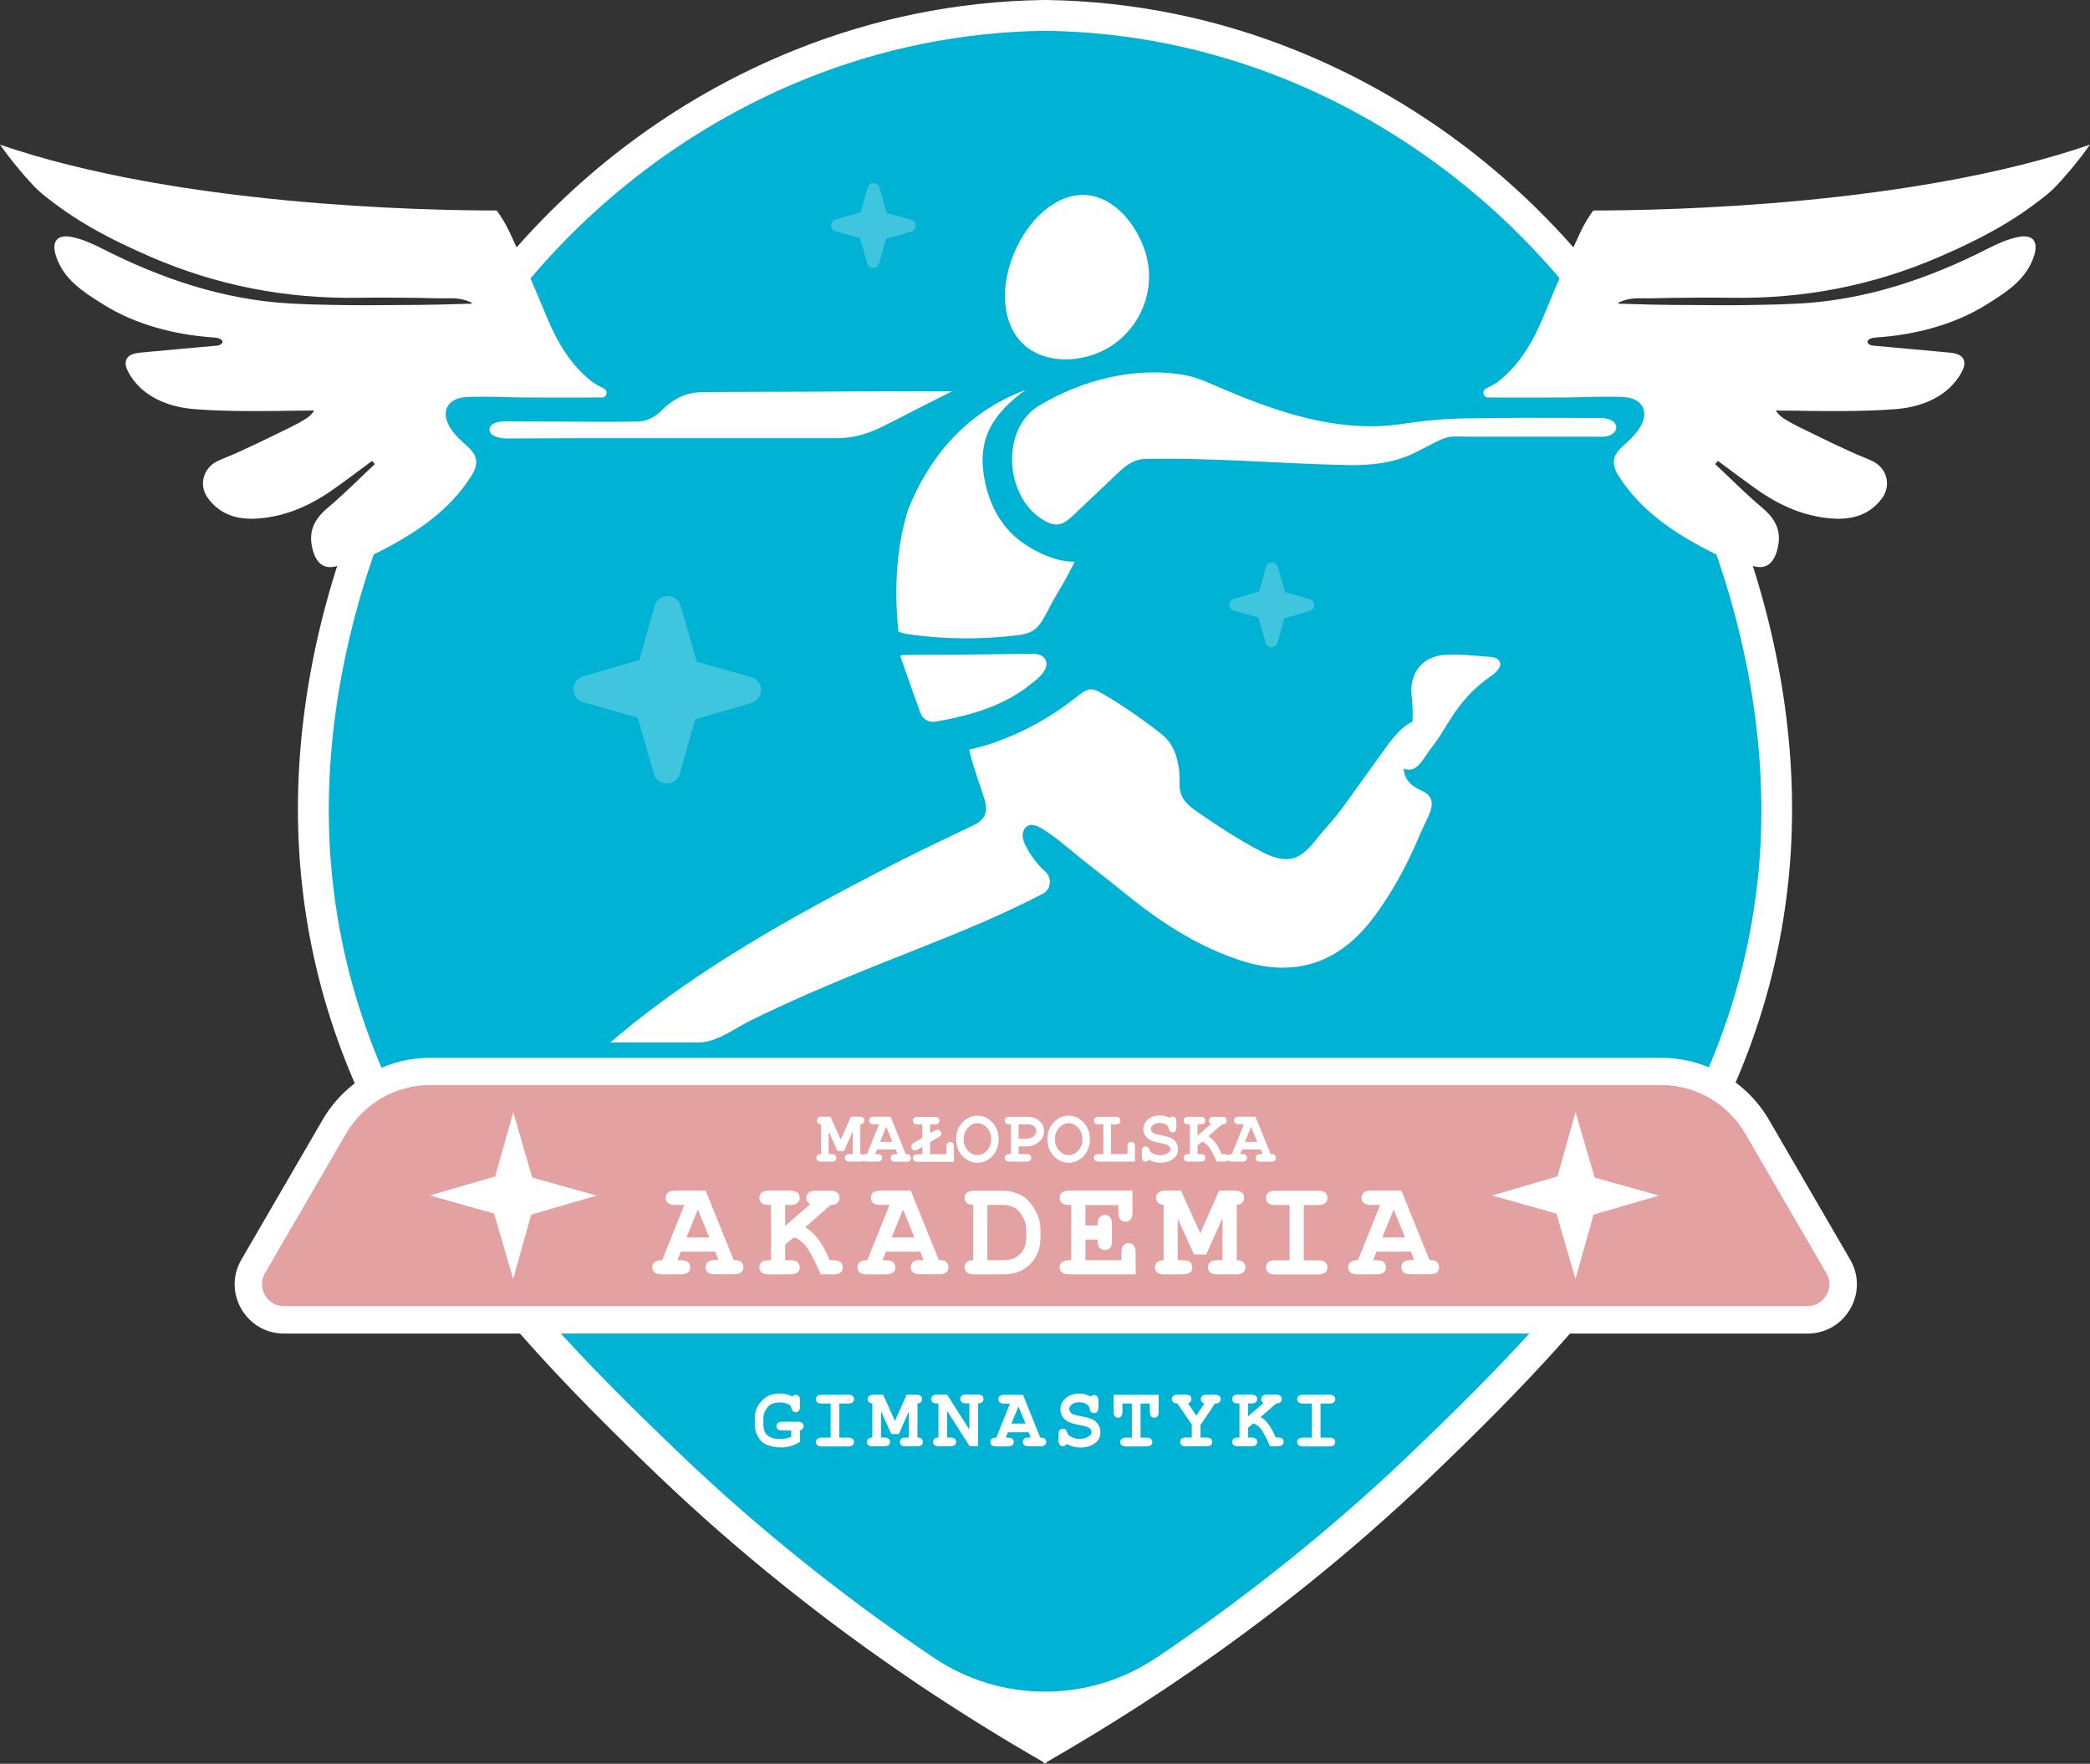
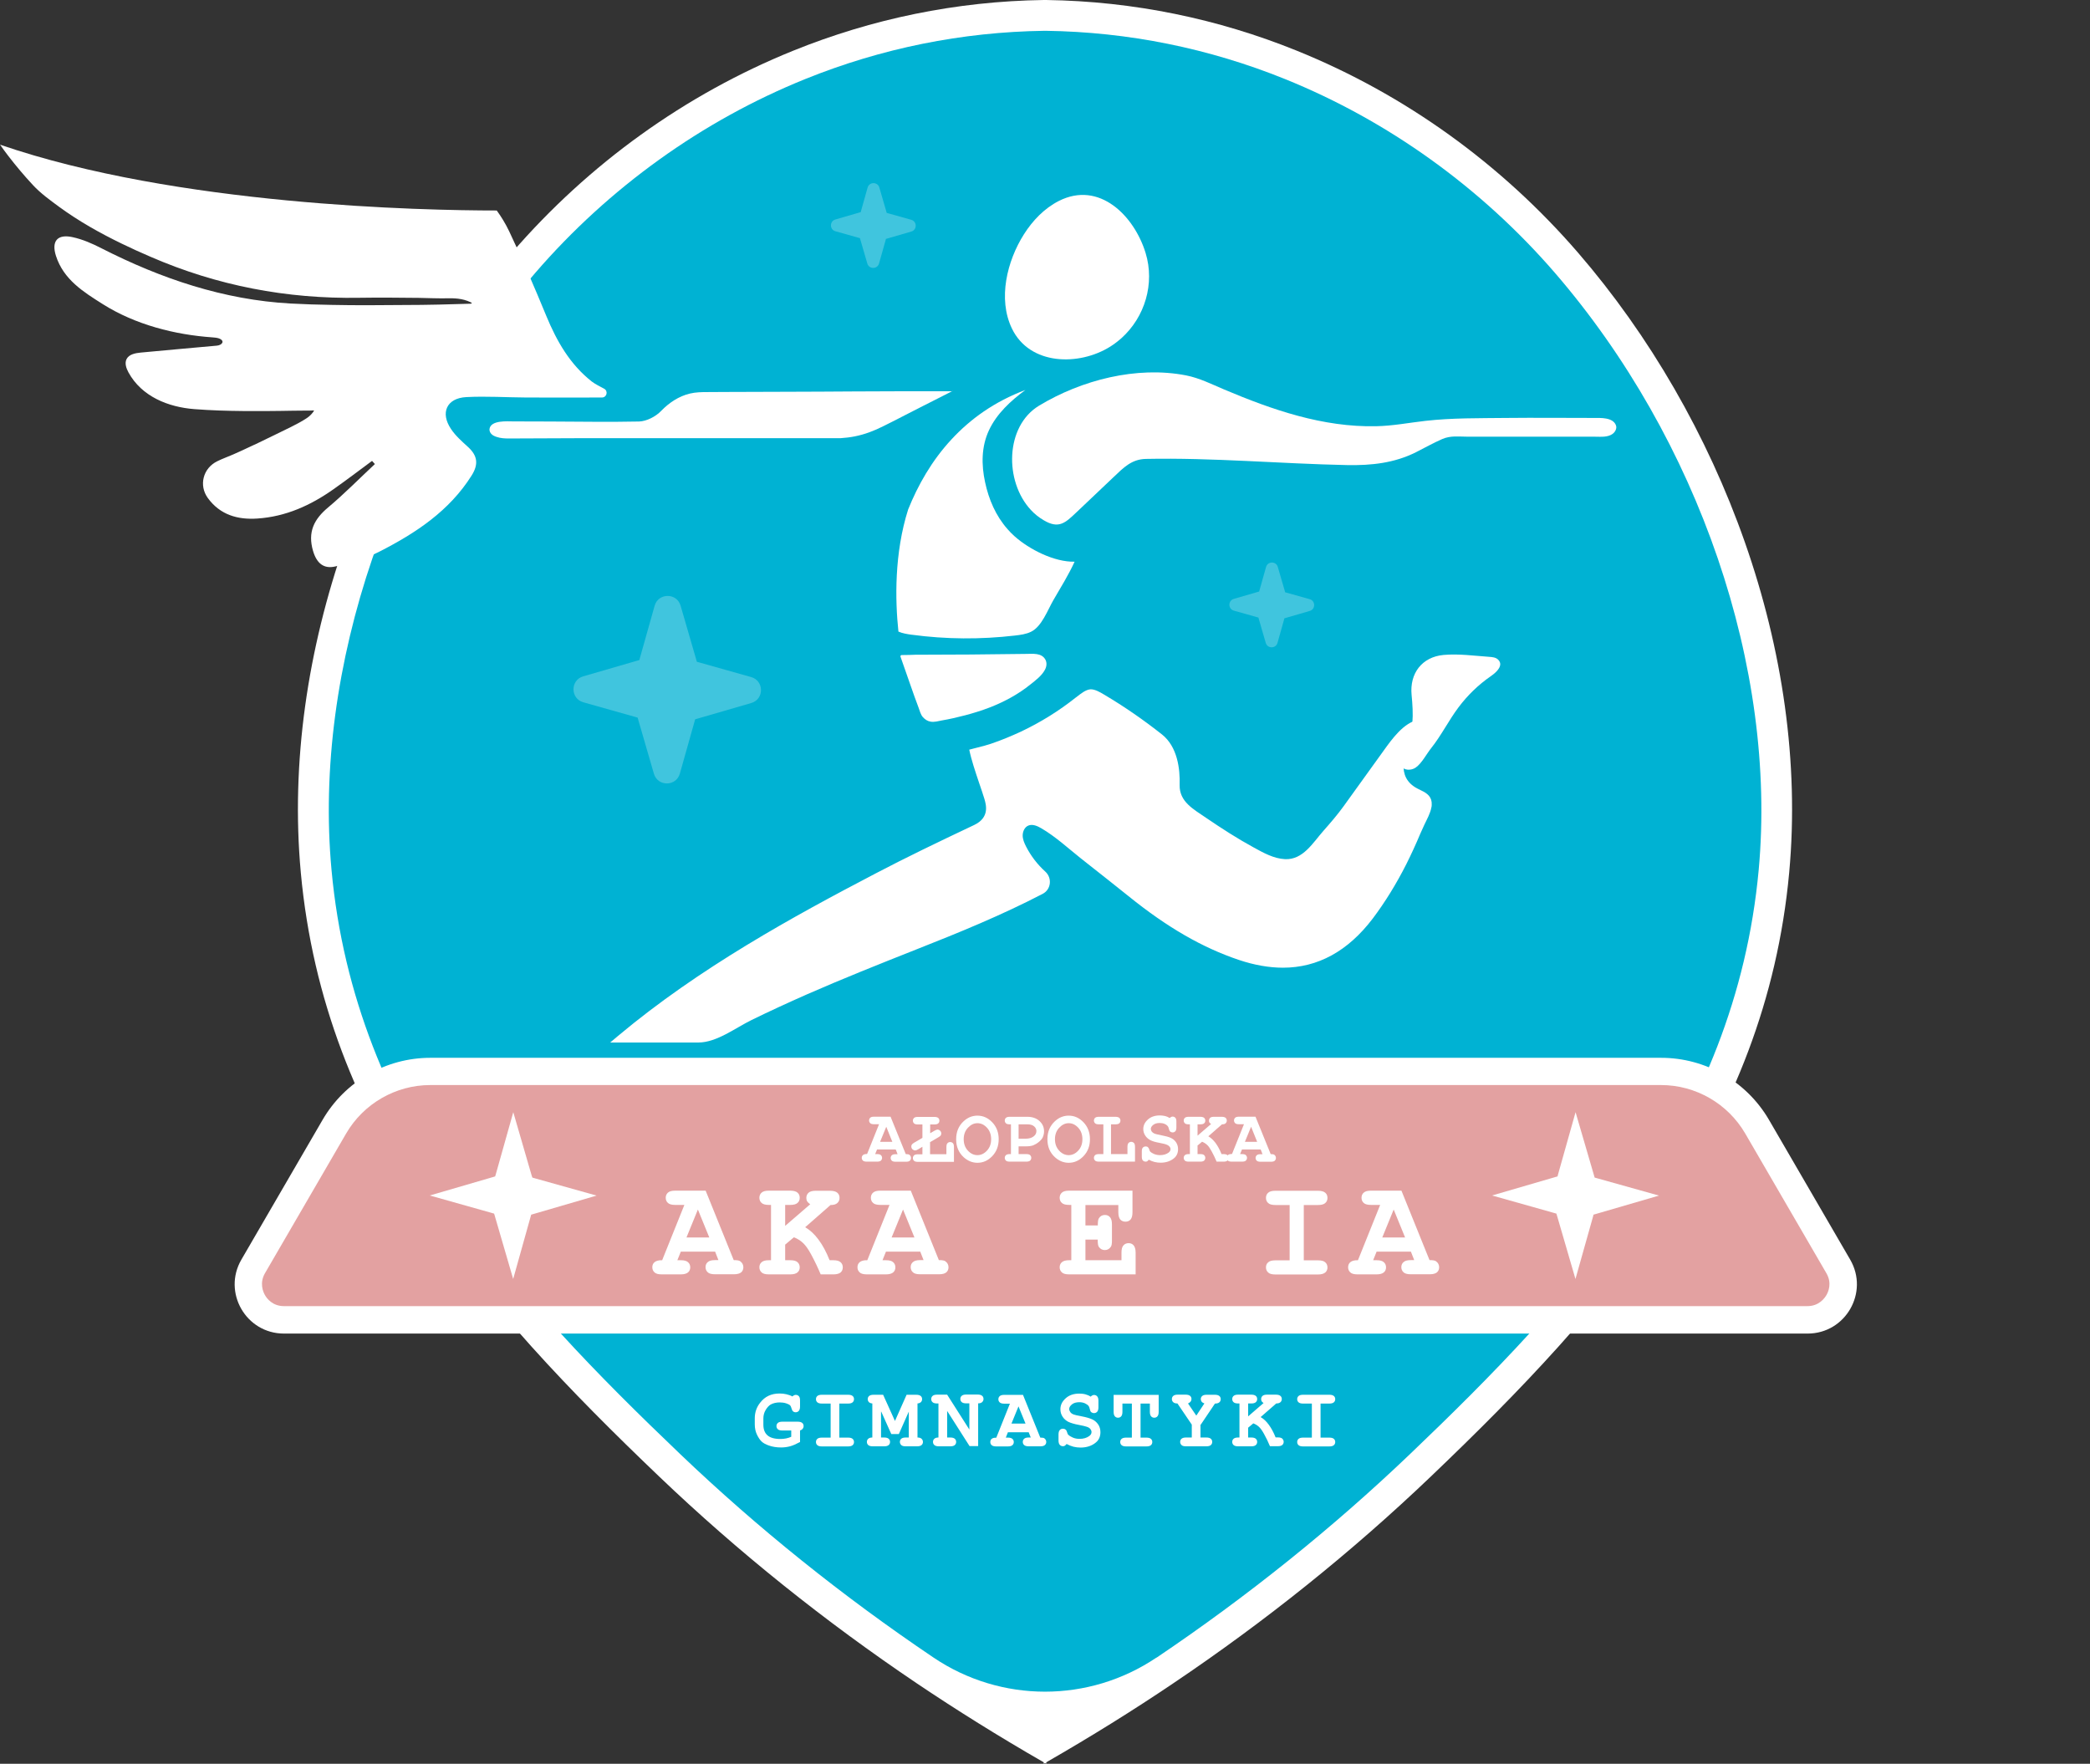
<svg xmlns="http://www.w3.org/2000/svg" id="Warstwa_2" viewBox="0 0 199.48 168.34">
  <rect x="0" y="0" width="199.48" height="168.34" fill="#333333" stroke="none" />
  <defs>
    <style>.cls-1{fill:#fff;}.cls-2{opacity:.25;}.cls-3{fill:#e3a1a1;}.cls-4{fill:#00b2d3;}</style>
  </defs>
  <g id="Warstwa_1-2">
    <path class="cls-1" d="M150.6,24.1c-7.3-8.44-16.5-15.09-26.85-19.27C116.28,1.81,108.24.12,99.86,0h0s-.08,0-.12,0c-.04,0-.08,0-.12,0h0c-8.38.12-16.42,1.81-23.89,4.83-10.35,4.18-19.55,10.83-26.85,19.27-13.68,15.83-22.1,38.18-20.17,59.18,2.25,24.44,17.22,41.42,34.2,57.64,7.6,7.26,15.84,13.84,24.56,19.72,3.82,2.57,7.87,5.1,12.15,7.56v.14s.08-.05.12-.07c.04.02.08.05.12.07v-.14c4.28-2.46,8.33-4.98,12.15-7.56,8.72-5.87,16.96-12.46,24.56-19.72,16.98-16.22,31.95-33.2,34.2-57.64,1.93-21-6.49-43.35-20.17-59.18Z" />
    <path class="cls-4" d="M110.37,158.21c-6.43,4.33-14.83,4.33-21.26,0h0c-8.68-5.85-16.81-12.38-24.17-19.41-15.63-14.93-31.08-31.54-33.3-55.79-1.77-19.22,5.69-41.05,19.47-56.99,7.01-8.11,15.91-14.5,25.73-18.47,7.3-2.95,14.98-4.5,22.83-4.61.03,0,.08,0,.08,0,.03,0,.05,0,.08,0,7.85.11,15.53,1.66,22.83,4.61,9.82,3.97,18.71,10.36,25.73,18.47,13.77,15.94,21.23,37.77,19.47,56.99-2.23,24.25-17.67,40.86-33.3,55.79-7.36,7.03-15.49,13.56-24.17,19.41h0Z" />
    <path class="cls-1" d="M176.59,120.22l-7.75-13.34c-2.13-3.66-6.05-5.92-10.29-5.92H41.08c-4.24,0-8.16,2.25-10.29,5.92l-7.75,13.34c-1.82,3.13.44,7.06,4.06,7.06h145.43c3.62,0,5.88-3.93,4.06-7.06Z" />
    <path class="cls-3" d="M27.1,124.66c-1.09,0-1.63-.73-1.81-1.05-.18-.31-.54-1.15,0-2.09l7.75-13.34c1.66-2.85,4.73-4.62,8.03-4.62h117.47c3.3,0,6.37,1.77,8.03,4.62l7.75,13.34c.55.94.19,1.77,0,2.09-.18.31-.72,1.05-1.81,1.05H27.1Z" />
    <path class="cls-1" d="M76.36,136.52v1.11c-.38.2-.69.34-.96.41-.26.07-.55.11-.85.11-.42,0-.82-.06-1.18-.19-.28-.1-.51-.22-.67-.37-.16-.15-.31-.37-.45-.66-.14-.29-.21-.62-.21-.97v-.6c0-.55.17-1.05.51-1.48.45-.59,1.07-.88,1.85-.88.23,0,.44.02.65.07.2.05.4.11.58.21.11-.1.22-.15.32-.15.12,0,.22.04.3.13.08.08.11.22.11.43v.54c0,.2-.04.34-.12.43s-.18.13-.3.13c-.1,0-.18-.03-.25-.09-.05-.04-.1-.13-.14-.27-.04-.14-.08-.23-.12-.28-.07-.08-.2-.15-.39-.21-.19-.06-.39-.09-.62-.09-.33,0-.62.07-.86.2-.17.1-.33.27-.48.52-.15.25-.22.52-.22.81v.6c0,.45.13.78.39,1.01.26.23.67.35,1.23.35.38,0,.73-.07,1.04-.21v-.6h-.85c-.2,0-.34-.04-.43-.12s-.13-.18-.13-.3.04-.22.13-.3.23-.12.43-.12h1.47c.2,0,.34.04.43.12.09.07.13.18.13.3,0,.1-.03.18-.09.26-.06.07-.15.13-.27.16Z" />
    <path class="cls-1" d="M80.11,133.96v3.25h.84c.2,0,.34.04.43.12s.13.18.13.3-.04.22-.13.3-.23.12-.43.12h-2.51c-.2,0-.34-.04-.43-.12s-.13-.18-.13-.3.04-.22.13-.3.23-.12.43-.12h.84v-3.25h-.84c-.2,0-.34-.04-.43-.12s-.13-.18-.13-.3.04-.22.13-.3.23-.12.43-.12h2.51c.2,0,.34.04.43.12.09.07.13.18.13.3s-.04.22-.13.3-.23.12-.43.12h-.84Z" />
    <path class="cls-1" d="M84.09,134.73v2.47h.3c.2,0,.34.04.43.12s.13.18.13.3-.04.22-.13.3-.23.12-.43.12h-1.09c-.2,0-.34-.04-.43-.12s-.13-.18-.13-.3.04-.22.13-.3.21-.12.39-.12v-3.25c-.15-.01-.26-.06-.33-.13-.07-.08-.11-.17-.11-.28,0-.12.04-.22.13-.3s.23-.12.43-.12h.91s1.13,2.5,1.13,2.5l1.11-2.5h.92c.2,0,.34.04.43.12.09.07.13.18.13.3,0,.11-.04.21-.11.28-.08.07-.19.12-.33.13v3.25c.18,0,.3.04.39.12.08.08.13.18.13.3s-.04.22-.13.3-.23.12-.43.12h-1.09c-.2,0-.34-.04-.42-.12s-.13-.18-.13-.3.04-.22.13-.3.23-.12.42-.12h.3v-2.47l-.95,2.14h-.72l-.96-2.14Z" />
    <path class="cls-1" d="M90.4,134.69v2.51h.3c.2,0,.34.04.43.12s.13.18.13.3-.04.22-.13.3-.23.12-.43.12h-1.09c-.2,0-.34-.04-.43-.12s-.13-.18-.13-.3.04-.22.13-.3c.08-.08.21-.12.39-.12v-3.25h-.13c-.2,0-.34-.04-.43-.12s-.13-.18-.13-.3.04-.22.13-.3.23-.12.43-.12h.96s2.12,3.33,2.12,3.33v-2.5h-.3c-.2,0-.34-.04-.43-.12s-.13-.18-.13-.3.04-.22.13-.3.23-.12.43-.12h1.09c.2,0,.34.04.43.12.09.07.13.18.13.3s-.04.22-.13.3c-.08.08-.21.12-.38.12v4.08h-.82l-2.13-3.34Z" />
    <path class="cls-1" d="M98.22,136.7h-2.02l-.2.51h.2c.2,0,.34.04.43.12s.13.18.13.3-.04.22-.13.3-.23.12-.43.12h-1.12c-.2,0-.34-.04-.43-.12s-.13-.18-.13-.3.04-.23.13-.3c.09-.08.24-.12.44-.11l1.3-3.25h-.54c-.2,0-.34-.04-.43-.12s-.13-.18-.13-.3.04-.22.13-.3.23-.12.43-.12h1.79s1.65,4.08,1.65,4.08c.19,0,.32.02.38.06.12.09.19.21.19.35,0,.12-.04.22-.13.3s-.23.12-.43.12h-1.12c-.2,0-.34-.04-.43-.12s-.13-.18-.13-.3.04-.22.13-.3.23-.12.43-.12h.2l-.2-.51ZM97.88,135.87l-.67-1.64-.67,1.64h1.34Z" />
    <path class="cls-1" d="M101.8,137.82c-.07.09-.13.14-.18.17s-.1.04-.16.04c-.13,0-.23-.04-.31-.13s-.12-.23-.12-.42v-.56c0-.2.04-.34.12-.43s.18-.13.31-.13c.1,0,.18.03.24.08.07.05.12.14.15.26.03.12.07.2.11.24.08.08.22.17.42.26.2.09.42.13.66.13.37,0,.67-.09.91-.26.15-.11.23-.23.23-.39,0-.1-.04-.2-.11-.29-.07-.09-.19-.17-.36-.22-.11-.04-.35-.1-.72-.17-.45-.08-.8-.19-1.03-.3-.23-.12-.42-.29-.55-.5-.14-.22-.2-.45-.2-.7,0-.4.17-.74.5-1.04.33-.3.76-.45,1.3-.45.21,0,.41.02.59.07.18.05.35.12.5.22.11-.11.22-.16.32-.16.12,0,.22.04.3.13s.12.23.12.42v.62c0,.2-.04.34-.12.43s-.18.13-.3.13c-.1,0-.19-.03-.27-.09-.06-.05-.1-.14-.13-.28s-.07-.24-.11-.3c-.08-.1-.2-.19-.35-.26-.16-.07-.34-.11-.54-.11-.3,0-.54.07-.71.21-.17.14-.26.28-.26.44,0,.1.04.2.11.3.07.1.18.17.31.22.09.04.35.1.78.18.43.08.75.18.98.28.23.1.42.26.57.47.15.21.23.47.23.76,0,.41-.14.74-.43.98-.38.32-.87.49-1.47.49-.23,0-.45-.03-.67-.08-.22-.06-.43-.14-.63-.25Z" />
    <path class="cls-1" d="M108.86,133.96v3.25h.56c.2,0,.34.04.43.12s.13.18.13.3-.04.22-.13.3-.23.12-.43.12h-1.94c-.2,0-.34-.04-.43-.12s-.13-.18-.13-.3.04-.22.13-.3.23-.12.43-.12h.55v-3.25h-.9v.79c0,.2-.04.34-.12.43s-.18.13-.3.13-.22-.04-.3-.13-.12-.23-.12-.43v-1.62h4.3v1.62c0,.2-.04.34-.12.43s-.18.13-.3.13-.22-.04-.3-.13-.12-.23-.12-.43v-.79h-.91Z" />
    <path class="cls-1" d="M114.58,135.97v1.23h.56c.2,0,.34.04.43.12s.13.18.13.3-.04.22-.13.3-.23.12-.43.12h-1.95c-.2,0-.34-.04-.42-.12s-.13-.18-.13-.3.04-.22.13-.3.23-.12.42-.12h.56v-1.23l-1.37-2.02c-.18,0-.32-.04-.4-.12-.09-.08-.13-.18-.13-.3s.04-.22.13-.3.23-.12.43-.12h.75c.2,0,.34.04.43.12.09.07.13.18.13.3,0,.19-.11.32-.33.42l.79,1.16.77-1.16c-.12-.05-.21-.1-.26-.17-.05-.07-.08-.15-.08-.24,0-.12.04-.22.13-.3.09-.08.23-.12.43-.12h.78c.2,0,.34.04.43.12.09.07.13.18.13.3s-.04.22-.13.3-.23.12-.42.12l-1.36,2.02Z" />
    <path class="cls-1" d="M119.13,136.28v.92h.3c.2,0,.34.04.43.12s.13.18.13.3-.04.22-.13.3-.23.12-.43.12h-1.26c-.2,0-.34-.04-.43-.12s-.13-.18-.13-.3.04-.22.13-.3.23-.12.43-.12h.13v-3.25h-.13c-.2,0-.34-.04-.43-.12s-.13-.18-.13-.3.04-.22.13-.3.23-.12.43-.12h1.26c.2,0,.34.04.43.12.09.07.13.18.13.3s-.04.22-.13.3-.23.12-.43.12h-.3v1.23l1.47-1.27c-.09-.06-.15-.12-.18-.17-.03-.05-.05-.12-.05-.2,0-.13.04-.23.13-.31.09-.08.23-.12.43-.12h.85c.2,0,.34.04.43.12.09.07.13.18.13.3s-.04.22-.13.3c-.09.08-.22.12-.4.12l-1.49,1.3c.28.16.54.4.78.73.24.33.46.73.65,1.21h.22c.2,0,.34.04.42.12s.13.18.13.3-.04.22-.13.3-.23.12-.43.12h-.75c-.17-.41-.36-.81-.57-1.18-.17-.31-.33-.53-.48-.67-.15-.14-.33-.25-.54-.33l-.51.43Z" />
    <path class="cls-1" d="M126.04,133.96v3.25h.84c.2,0,.34.04.43.12s.13.18.13.3-.04.22-.13.3-.23.12-.43.12h-2.51c-.2,0-.34-.04-.43-.12s-.13-.18-.13-.3.04-.22.13-.3.23-.12.43-.12h.84v-3.25h-.84c-.2,0-.34-.04-.43-.12s-.13-.18-.13-.3.04-.22.13-.3.23-.12.43-.12h2.51c.2,0,.34.04.43.12.09.07.13.18.13.3s-.04.22-.13.3-.23.12-.43.12h-.84Z" />
-     <path class="cls-1" d="M199.48,13.8c-.25.36-.52.73-.79,1.08-.74.96-1.52,1.89-2.35,2.78-.73.79-1.66,1.46-2.53,2.1-1.86,1.36-3.88,2.49-5.94,3.49-.9.44-1.81.85-2.74,1.25-6.37,2.77-13.02,4.04-19.96,3.92-1.89-.03-3.78-.01-5.67.01-.94.02-1.89.06-2.83.04-.84-.02-1.62.08-2.36.51,2.2.07,4.4.13,6.61.13,2.3.02,4.6.04,6.9-.01,1.31-.02,2.62-.06,3.92-.13,6.38-.35,12.36-2.37,18.05-5.27.87-.45,1.79-.85,2.74-1.06,1.47-.33,2.06.37,1.61,1.78-.73,2.27-2.62,3.44-4.49,4.62-3.08,1.94-6.84,2.91-10.45,3.16-.21.02-.42.03-.62.1-.62.24-.29.65.21.69,2.41.22,4.83.43,7.25.66.52.05,1.12.16,1.36.62.2.4.03.88-.18,1.27-1.26,2.31-3.8,3.32-6.31,3.51-.78.06-1.56.1-2.34.13-.78.03-1.56.04-2.34.05-.78,0-1.56,0-2.35,0s-1.56-.02-2.34-.03c-.35,0-.69,0-1.04-.01h-.53c-.16,0-.32-.02-.47-.02,0,0,.07.12.08.14.18.24.36.42.61.59.96.63,2.04,1.09,3.07,1.61,1.07.53,2.15,1.04,3.22,1.53.25.11.5.23.76.34.5.22,1.02.4,1.5.64,1.36.66,1.79,2.3.9,3.52-1.17,1.6-2.84,2.08-4.73,1.95-2.7-.18-5.07-1.25-7.25-2.79-1.25-.88-2.46-1.8-3.69-2.71-.09.1-.18.2-.27.3,1.48,1.38,2.9,2.83,4.45,4.13,1.37,1.14,1.98,2.37,1.45,4.17-.35,1.18-1.03,1.74-2.14,1.47-1.45-.35-2.92-.75-4.23-1.43-3.44-1.76-6.63-3.86-8.76-7.24-.68-1.08-.57-1.89.33-2.72.58-.53,1.2-1.07,1.63-1.72,1.05-1.55.42-2.95-1.45-3.05-1.92-.1-3.85.03-5.77.04-2.39.01-4.78,0-7.18,0-.47,0-.62-.62-.21-.84.4-.22.81-.41,1.17-.68,2.09-1.64,3.35-3.85,4.35-6.27,1.12-2.72,2.28-5.42,3.54-8.07.35-.73.75-1.39,1.19-1.99,7.05,0,30.52-.47,47.43-6.29Z" />
    <path class="cls-1" d="M0,13.8c.25.36.52.73.79,1.08.74.96,1.52,1.89,2.35,2.78.73.79,1.66,1.46,2.53,2.1,1.86,1.36,3.88,2.49,5.94,3.49.9.44,1.81.85,2.74,1.25,6.37,2.77,13.02,4.04,19.96,3.92,1.89-.03,3.78-.01,5.67.01.94.02,1.89.06,2.83.04.84-.02,1.62.08,2.36.51-2.2.07-4.4.13-6.61.13-2.3.02-4.6.04-6.9-.01-1.31-.02-2.62-.06-3.92-.13-6.38-.35-12.36-2.37-18.05-5.27-.87-.45-1.79-.85-2.74-1.06-1.47-.33-2.06.37-1.61,1.78.73,2.27,2.62,3.44,4.49,4.62,3.08,1.94,6.84,2.91,10.45,3.16.21.02.42.03.62.1.62.24.29.65-.21.69-2.41.22-4.83.43-7.25.66-.52.05-1.12.16-1.36.62-.2.4-.03.88.18,1.27,1.26,2.31,3.8,3.32,6.31,3.51.78.06,1.56.1,2.34.13.78.03,1.56.04,2.34.05.78,0,1.56,0,2.35,0s1.56-.02,2.34-.03c.35,0,.69,0,1.04-.01h.53c.16,0,.32-.02.47-.02,0,0-.07.12-.08.14-.18.24-.36.42-.61.59-.96.63-2.04,1.09-3.07,1.61-1.07.53-2.15,1.04-3.22,1.53-.25.11-.5.23-.76.34-.5.22-1.02.4-1.5.64-1.36.66-1.79,2.3-.9,3.52,1.17,1.6,2.84,2.08,4.73,1.95,2.7-.18,5.07-1.25,7.25-2.79,1.25-.88,2.46-1.8,3.69-2.71.09.1.18.2.27.3-1.48,1.38-2.9,2.83-4.45,4.13-1.37,1.14-1.98,2.37-1.45,4.17.35,1.18,1.03,1.74,2.14,1.47,1.45-.35,2.92-.75,4.23-1.43,3.44-1.76,6.63-3.86,8.76-7.24.68-1.08.57-1.89-.33-2.72-.58-.53-1.2-1.07-1.63-1.72-1.05-1.55-.42-2.95,1.45-3.05,1.92-.1,3.85.03,5.77.04,2.39.01,4.78,0,7.18,0,.47,0,.62-.62.21-.84-.4-.22-.81-.41-1.17-.68-2.09-1.64-3.35-3.85-4.35-6.27-1.12-2.72-2.28-5.42-3.54-8.07-.35-.73-.75-1.39-1.19-1.99-7.05,0-30.52-.47-47.43-6.29Z" />
    <path class="cls-1" d="M68.26,119.46h-3.28l-.33.82h.33c.32,0,.56.06.69.19.14.12.21.29.21.49s-.07.36-.21.48c-.14.12-.37.19-.69.19h-1.82c-.32,0-.56-.06-.69-.19-.14-.13-.21-.29-.21-.49s.07-.37.22-.49.38-.19.72-.18l2.12-5.28h-.88c-.32,0-.56-.06-.69-.19-.14-.12-.21-.29-.21-.49s.07-.37.21-.49c.14-.13.37-.19.69-.19h2.91s2.68,6.63,2.68,6.63c.32,0,.52.03.62.11.2.14.3.34.3.57,0,.2-.07.36-.2.48-.14.12-.37.19-.69.19h-1.82c-.32,0-.56-.06-.69-.19-.14-.13-.21-.29-.21-.49s.07-.36.21-.48c.14-.13.37-.19.69-.19h.33l-.32-.82ZM67.7,118.11l-1.09-2.67-1.09,2.67h2.18Z" />
    <path class="cls-1" d="M74.94,118.79v1.49h.49c.32,0,.56.06.69.19.14.12.21.29.21.49s-.07.36-.21.48c-.14.12-.37.19-.69.19h-2.05c-.32,0-.56-.06-.69-.19-.14-.13-.21-.29-.21-.49s.07-.36.21-.48c.14-.13.37-.19.69-.19h.21v-5.28h-.21c-.32,0-.56-.06-.69-.19-.14-.12-.21-.29-.21-.49s.07-.37.21-.49c.14-.13.37-.19.69-.19h2.05c.32,0,.56.07.69.19.14.12.21.28.21.49s-.07.37-.21.49c-.14.13-.37.19-.69.19h-.49v2l2.39-2.06c-.14-.1-.24-.2-.29-.28s-.08-.2-.08-.32c0-.21.07-.37.21-.5.14-.13.37-.19.69-.19h1.37c.32,0,.56.07.69.19.14.12.21.28.21.49s-.07.36-.21.49c-.14.13-.35.19-.65.19l-2.42,2.12c.45.26.88.65,1.27,1.18.4.53.75,1.19,1.06,1.97h.36c.32,0,.55.06.69.19.14.12.21.29.21.49s-.07.36-.2.48c-.14.12-.37.19-.69.19h-1.22c-.28-.67-.59-1.31-.92-1.92-.27-.5-.53-.86-.77-1.08-.24-.23-.53-.41-.87-.54l-.83.7Z" />
    <path class="cls-1" d="M87.84,119.46h-3.28l-.33.82h.33c.32,0,.56.06.69.19.14.12.21.29.21.49s-.07.36-.21.48c-.14.12-.37.19-.69.19h-1.82c-.32,0-.56-.06-.69-.19-.14-.13-.21-.29-.21-.49s.07-.37.22-.49.38-.19.72-.18l2.12-5.28h-.88c-.32,0-.56-.06-.69-.19-.14-.12-.21-.29-.21-.49s.07-.37.21-.49c.14-.13.37-.19.69-.19h2.91s2.68,6.63,2.68,6.63c.32,0,.52.03.62.11.2.14.3.34.3.57,0,.2-.07.36-.2.48-.14.12-.37.19-.69.19h-1.82c-.32,0-.56-.06-.69-.19-.14-.13-.21-.29-.21-.49s.07-.36.21-.48c.14-.13.37-.19.69-.19h.33l-.32-.82ZM87.28,118.11l-1.09-2.67-1.09,2.67h2.18Z" />
-     <path class="cls-1" d="M92.89,120.28v-5.28c-.28,0-.5-.07-.63-.19-.14-.13-.2-.29-.2-.48s.07-.37.21-.49c.14-.13.37-.19.69-.19h2.82c.44,0,.87.09,1.29.25.42.16.76.37,1.01.62.19.19.39.45.6.78.21.33.36.66.47.98s.16.72.16,1.19v.64c0,.57-.1,1.08-.29,1.52-.19.44-.45.8-.76,1.08-.31.28-.61.48-.89.61-.44.21-1.01.31-1.7.31h-2.71c-.32,0-.56-.06-.69-.19-.14-.13-.21-.29-.21-.49s.07-.36.21-.49c.14-.13.35-.19.63-.18ZM94.24,120.28h1.43c.53,0,.94-.08,1.21-.23.36-.2.62-.46.8-.77s.27-.72.27-1.21v-.64c0-.43-.08-.8-.24-1.12-.25-.5-.54-.84-.86-1.03-.32-.19-.72-.28-1.19-.28h-1.42v5.28Z" />
    <path class="cls-1" d="M103.6,118.3v1.98h3.44v-.73c0-.32.06-.56.19-.69.12-.14.29-.21.49-.21s.36.07.48.21c.12.14.19.37.19.69v2.08h-6.35c-.32,0-.56-.06-.69-.19-.14-.13-.21-.29-.21-.49s.07-.36.21-.48c.14-.13.37-.19.69-.19h.21v-5.28h-.21c-.32,0-.56-.06-.69-.19-.14-.12-.21-.29-.21-.49s.07-.37.21-.49c.14-.13.37-.19.69-.19h6.05v2.06c0,.32-.06.55-.18.69-.12.14-.28.21-.49.21s-.36-.07-.49-.2c-.12-.14-.19-.37-.19-.69v-.7h-3.14v1.95h1.18c0-.35.03-.58.1-.68.14-.22.33-.32.58-.32.2,0,.36.07.48.21.13.14.19.37.19.69v1.55c0,.29-.03.49-.11.59-.14.21-.33.31-.57.31-.25,0-.44-.11-.58-.32-.07-.1-.1-.33-.1-.68h-1.18Z" />
-     <path class="cls-1" d="M112.41,116.26v4.02h.49c.32,0,.56.06.69.19.14.12.21.29.21.49s-.07.36-.21.48c-.14.12-.37.19-.69.19h-1.77c-.32,0-.56-.06-.69-.19-.14-.13-.21-.29-.21-.49s.07-.36.2-.48c.14-.13.35-.19.63-.19v-5.28c-.24-.02-.42-.09-.54-.22-.12-.12-.18-.28-.18-.46,0-.2.07-.37.21-.49.14-.13.37-.19.69-.19h1.48s1.84,4.07,1.84,4.07l1.8-4.07h1.49c.32,0,.56.07.69.19.14.12.21.28.21.49,0,.18-.06.34-.18.46s-.3.2-.53.22v5.28c.28,0,.5.06.63.19s.2.29.2.49-.07.36-.21.48c-.14.12-.37.19-.69.19h-1.78c-.32,0-.55-.06-.69-.19-.14-.13-.21-.29-.21-.49s.07-.36.21-.48c.14-.13.37-.19.69-.19h.49v-4.02l-1.55,3.47h-1.17l-1.57-3.47Z" />
    <path class="cls-1" d="M124.44,115.01v5.28h1.36c.32,0,.56.06.69.19.14.12.21.29.21.49s-.07.36-.21.48c-.14.12-.37.19-.69.19h-4.07c-.32,0-.56-.06-.69-.19-.14-.13-.21-.29-.21-.49s.07-.36.21-.48c.14-.13.37-.19.69-.19h1.36v-5.28h-1.36c-.32,0-.56-.06-.69-.19-.14-.12-.21-.29-.21-.49s.07-.37.21-.49c.14-.13.37-.19.69-.19h4.07c.32,0,.56.07.69.19.14.12.21.28.21.49s-.07.37-.21.49c-.14.13-.37.19-.69.19h-1.36Z" />
    <path class="cls-1" d="M134.67,119.46h-3.28l-.33.82h.33c.32,0,.56.06.69.19.14.12.21.29.21.49s-.07.36-.21.48c-.14.12-.37.19-.69.19h-1.82c-.32,0-.56-.06-.69-.19-.14-.13-.21-.29-.21-.49s.07-.37.22-.49.38-.19.72-.18l2.12-5.28h-.88c-.32,0-.56-.06-.69-.19-.14-.12-.21-.29-.21-.49s.07-.37.21-.49c.14-.13.37-.19.69-.19h2.91s2.68,6.63,2.68,6.63c.32,0,.52.03.62.11.2.14.3.34.3.57,0,.2-.07.36-.2.48-.14.12-.37.19-.69.19h-1.82c-.32,0-.56-.06-.69-.19-.14-.13-.21-.29-.21-.49s.07-.36.21-.48c.14-.13.37-.19.69-.19h.33l-.32-.82ZM134.11,118.11l-1.09-2.67-1.09,2.67h2.18Z" />
-     <path class="cls-1" d="M79.09,107.99v2.16h.26c.17,0,.3.03.37.1.07.07.11.16.11.26s-.04.19-.11.26c-.07.07-.2.1-.37.1h-.95c-.17,0-.3-.03-.37-.1-.07-.07-.11-.15-.11-.26s.04-.19.11-.26c.07-.07.19-.1.34-.1v-2.84c-.13-.01-.22-.05-.29-.12s-.1-.15-.1-.25c0-.11.04-.2.11-.26.07-.07.2-.1.37-.1h.8s.99,2.19.99,2.19l.97-2.19h.8c.17,0,.3.04.37.1s.11.15.11.26c0,.1-.03.18-.1.25s-.16.11-.29.12v2.84c.15,0,.27.03.34.1s.11.16.11.26-.04.19-.11.26c-.07.07-.2.1-.37.1h-.96c-.17,0-.3-.03-.37-.1-.07-.07-.11-.15-.11-.26s.04-.19.11-.26c.07-.07.2-.1.37-.1h.27v-2.16l-.83,1.87h-.63l-.84-1.87Z" />
    <path class="cls-1" d="M85.47,109.71h-1.76l-.18.44h.18c.17,0,.3.03.37.1.07.07.11.16.11.26s-.04.19-.11.26c-.07.07-.2.1-.37.1h-.98c-.17,0-.3-.03-.37-.1-.07-.07-.11-.15-.11-.26s.04-.2.12-.27.21-.1.39-.1l1.14-2.84h-.47c-.17,0-.3-.03-.37-.1-.07-.07-.11-.16-.11-.26s.04-.2.11-.26c.07-.07.2-.1.37-.1h1.57s1.45,3.57,1.45,3.57c.17,0,.28.02.34.06.11.08.16.18.16.31,0,.11-.04.19-.11.26-.07.07-.2.1-.37.1h-.98c-.17,0-.3-.03-.37-.1-.07-.07-.11-.15-.11-.26s.04-.19.11-.26c.07-.07.2-.1.37-.1h.18l-.17-.44ZM85.17,108.98l-.58-1.44-.59,1.44h1.17Z" />
    <path class="cls-1" d="M88.78,107.31v.85l.41-.24c.13-.07.22-.11.28-.11.1,0,.19.04.26.11s.11.16.11.26c0,.08-.02.15-.06.2s-.12.11-.24.18l-.77.45v1.15h1.56v-.68c0-.17.03-.3.1-.37.07-.07.15-.11.26-.11s.2.04.26.11c.07.07.1.2.1.37v1.41h-3.44c-.17,0-.3-.03-.37-.1-.07-.07-.11-.15-.11-.26s.04-.19.11-.26c.07-.07.2-.1.37-.1h.43v-.72l-.4.24c-.13.08-.22.11-.29.11-.1,0-.18-.04-.26-.11-.07-.07-.11-.16-.11-.26,0-.08.02-.15.06-.2s.11-.11.23-.18l.77-.45v-1.28h-.43c-.17,0-.3-.03-.37-.1-.07-.07-.11-.16-.11-.26s.04-.2.11-.26c.07-.07.2-.1.37-.1h1.57c.17,0,.3.04.37.1s.11.15.11.26-.04.2-.11.26c-.07.07-.2.1-.37.1h-.42Z" />
    <path class="cls-1" d="M95.32,108.73c0,.64-.2,1.18-.61,1.61-.41.43-.88.64-1.42.64-.48,0-.92-.18-1.31-.53-.48-.44-.72-1.01-.72-1.72s.24-1.28.72-1.72c.39-.36.83-.53,1.31-.53.54,0,1.01.21,1.42.64.41.43.61.97.61,1.61ZM94.6,108.73c0-.44-.13-.81-.4-1.1-.27-.29-.57-.43-.91-.43s-.64.15-.91.44-.4.66-.4,1.09.13.8.4,1.09c.27.29.57.43.91.43s.64-.14.91-.43.4-.65.4-1.09Z" />
    <path class="cls-1" d="M97.22,109.4v.75h.73c.17,0,.3.03.37.1.07.07.11.16.11.26s-.04.19-.11.26c-.07.07-.2.1-.37.1h-1.57c-.17,0-.3-.03-.37-.1-.07-.07-.11-.15-.11-.26s.04-.19.11-.26c.08-.07.2-.1.37-.1h.11v-2.84h-.11c-.17,0-.3-.03-.37-.1-.07-.07-.11-.16-.11-.26s.04-.2.11-.26c.07-.07.2-.1.37-.1h1.67c.49,0,.88.14,1.17.41.29.27.43.59.43.98,0,.21-.05.41-.14.6-.07.14-.2.28-.37.42-.17.14-.35.24-.52.31-.18.07-.41.1-.71.1h-.69ZM97.22,108.68h.67c.32,0,.57-.07.75-.21.19-.14.28-.31.28-.52,0-.17-.07-.32-.22-.45s-.36-.19-.64-.19h-.84v1.37Z" />
    <path class="cls-1" d="M104.03,108.73c0,.64-.2,1.18-.61,1.61-.41.43-.88.64-1.42.64-.48,0-.92-.18-1.31-.53-.48-.44-.72-1.01-.72-1.72s.24-1.28.72-1.72c.39-.36.83-.53,1.31-.53.54,0,1.01.21,1.42.64.41.43.61.97.61,1.61ZM103.31,108.73c0-.44-.13-.81-.4-1.1-.27-.29-.57-.43-.91-.43s-.64.15-.91.44-.4.66-.4,1.09.13.8.4,1.09c.27.29.57.43.91.43s.64-.14.91-.43.4-.65.4-1.09Z" />
    <path class="cls-1" d="M106.04,107.31v2.84h1.57v-.69c0-.17.03-.3.1-.37.07-.07.16-.11.26-.11s.19.04.26.11c.07.07.1.2.1.37v1.41h-3.44c-.17,0-.3-.03-.37-.1-.07-.07-.11-.15-.11-.26s.04-.19.11-.26c.07-.07.2-.1.37-.1h.42v-2.84h-.42c-.17,0-.3-.03-.37-.1-.07-.07-.11-.16-.11-.26s.04-.2.11-.26c.07-.07.2-.1.37-.1h1.57c.17,0,.3.04.37.1.07.07.11.15.11.26s-.04.2-.11.26c-.07.07-.2.1-.37.1h-.43Z" />
    <path class="cls-1" d="M109.64,110.69c-.06.08-.11.12-.15.15-.04.02-.09.03-.14.03-.11,0-.2-.04-.27-.11-.07-.07-.1-.2-.1-.37v-.49c0-.17.03-.3.1-.37.07-.07.16-.11.27-.11.09,0,.16.02.21.07.06.05.1.12.13.22.03.11.06.18.1.21.07.07.19.15.36.22s.37.11.57.11c.32,0,.59-.08.8-.23.13-.09.2-.21.2-.34,0-.09-.03-.17-.1-.25-.06-.08-.17-.14-.31-.2-.09-.04-.31-.08-.63-.15-.4-.07-.7-.16-.9-.27s-.36-.25-.48-.44-.18-.39-.18-.61c0-.35.15-.65.44-.91.29-.26.67-.39,1.13-.39.19,0,.36.02.52.06.16.04.3.1.43.19.09-.09.19-.14.28-.14.11,0,.19.04.26.11.07.07.1.2.1.37v.55c0,.17-.03.3-.1.37-.07.07-.15.11-.26.11-.09,0-.17-.03-.23-.08-.05-.04-.09-.12-.12-.24s-.06-.21-.1-.26c-.07-.09-.17-.17-.31-.23s-.3-.09-.47-.09c-.26,0-.47.06-.62.18-.15.12-.23.25-.23.38,0,.09.03.18.09.26.06.08.15.15.27.2.08.03.31.09.68.16.37.07.66.15.86.24.2.09.37.22.5.41s.2.41.2.67c0,.36-.13.65-.38.86-.34.28-.76.43-1.28.43-.2,0-.4-.02-.59-.07-.19-.05-.37-.12-.55-.22Z" />
    <path class="cls-1" d="M114.3,109.35v.8h.26c.17,0,.3.03.37.1.07.07.11.16.11.26s-.04.19-.11.26c-.07.07-.2.1-.37.1h-1.1c-.17,0-.3-.03-.37-.1-.07-.07-.11-.15-.11-.26s.04-.19.11-.26c.08-.07.2-.1.37-.1h.11v-2.84h-.11c-.17,0-.3-.03-.37-.1-.07-.07-.11-.16-.11-.26s.04-.2.11-.26c.07-.07.2-.1.37-.1h1.1c.17,0,.3.04.37.1.07.07.11.15.11.26s-.04.2-.11.26c-.07.07-.2.1-.37.1h-.26v1.08l1.29-1.11c-.08-.05-.13-.11-.16-.15s-.04-.11-.04-.17c0-.11.04-.2.11-.27.07-.07.2-.1.37-.1h.74c.17,0,.3.04.37.1.07.07.11.15.11.26s-.04.19-.11.26c-.07.07-.19.1-.35.1l-1.3,1.14c.24.14.47.35.69.64.21.29.4.64.57,1.06h.19c.17,0,.3.03.37.1.07.07.11.16.11.26s-.04.19-.11.26c-.07.07-.2.1-.37.1h-.66c-.15-.36-.32-.71-.5-1.03-.15-.27-.28-.46-.42-.58-.13-.12-.29-.22-.47-.29l-.45.38Z" />
    <path class="cls-1" d="M120.3,109.71h-1.76l-.18.44h.18c.17,0,.3.03.37.1.07.07.11.16.11.26s-.04.19-.11.26c-.07.07-.2.1-.37.1h-.98c-.17,0-.3-.03-.37-.1-.07-.07-.11-.15-.11-.26s.04-.2.12-.27.21-.1.39-.1l1.14-2.84h-.47c-.17,0-.3-.03-.37-.1-.07-.07-.11-.16-.11-.26s.04-.2.11-.26c.07-.07.2-.1.37-.1h1.57s1.45,3.57,1.45,3.57c.17,0,.28.02.34.06.11.08.16.18.16.31,0,.11-.04.19-.11.26-.07.07-.2.1-.37.1h-.98c-.17,0-.3-.03-.37-.1-.07-.07-.11-.15-.11-.26s.04-.19.11-.26c.07-.07.2-.1.37-.1h.18l-.17-.44ZM119.99,108.98l-.58-1.44-.59,1.44h1.17Z" />
    <path class="cls-1" d="M107.03,32.28c-.33.29-.68.56-1.06.8-2.98,1.87-7.69,1.81-9.39-1.73-1.36-2.83-.46-6.45,1.15-8.99.83-1.31,1.94-2.47,3.33-3.18,3.87-1.96,7.2,1.43,8.28,4.96.9,2.94-.07,6.13-2.31,8.14Z" />
    <path class="cls-1" d="M143.19,63.44c-.04.44-.57.87-.89,1.09-1.19.82-2.24,1.84-3.1,2.99-.93,1.24-1.62,2.65-2.59,3.87-.45.56-.91,1.47-1.49,1.87-.43.3-1.14.29-1.4-.17-.28-.49.08-1.08.35-1.57.91-1.61.83-3.41.66-5.19-.2-2.06.99-3.63,3.05-3.82,1.44-.13,2.92.08,4.36.18.3.02.62.05.84.26.17.16.22.32.21.49Z" />
    <path class="cls-1" d="M99.73,63.93c-.31.58-.9,1.01-1.4,1.41-1.13.91-2.42,1.61-3.78,2.15-.44.17-.87.32-1.32.46-.73.23-1.47.42-2.22.59-.37.08-.74.16-1.11.22-.35.07-.7.17-1.06.12-.32-.05-.55-.21-.76-.44-.21-.24-.3-.61-.41-.91-.26-.69-.51-1.38-.75-2.08-.33-.92-.64-1.85-.97-2.77-.03-.08.03-.16.11-.16.36.01,1.17-.03,1.28-.03,3.52,0,7.04-.03,10.57-.08.65,0,1.52-.13,1.88.57.15.3.1.66-.06.95Z" />
    <path class="cls-1" d="M90.91,37.32l-1.85.94c-.24.13-.48.25-.73.37-.07.04-.15.07-.22.11l-1.76.9c-.32.17-.63.33-.95.49-.37.19-.73.37-1.1.55-.87.44-1.76.78-2.72.97-.45.09-.89.14-1.34.17h-24.39c-2.43.01-4.86.02-7.29.03-.39,0-.78-.02-1.16-.15-.18-.06-.35-.13-.48-.26-.13-.12-.22-.31-.2-.49.12-.87,1.7-.73,2.29-.73,1.16,0,2.31.01,3.47.01,2.83.01,5.67.06,8.51,0,.72-.02,1.6-.47,2.11-1.01.76-.78,1.69-1.41,2.76-1.66.55-.13,1.11-.14,1.67-.14s1.15,0,1.73-.01c2.02,0,4.04-.02,6.06-.02s4.09-.02,6.13-.03c1.73,0,3.45-.01,5.18-.02h.73c.23,0,.45,0,.68,0h.62c.19,0,.37,0,.56,0h.49c.14,0,.28,0,.41,0h.33c.08,0,.16,0,.25,0h.16s.04,0,.06,0Z" />
    <path class="cls-1" d="M102.56,53.62c-.56,1.23-1.33,2.47-2.01,3.64-.55.94-1.11,2.53-2.13,3.03-.48.24-1.03.31-1.56.37-3.26.38-6.58.36-9.84-.08h-.02c-.42-.06-.87-.13-1.25-.3-.32-3.02-.4-7.48.93-11.66.93-2.31,2.25-4.66,4.15-6.7,1.79-1.93,4.08-3.59,7.04-4.7-1.4,1.03-2.74,2.26-3.48,3.85-.73,1.56-.73,3.29-.37,4.95.35,1.65,1.03,3.23,2.15,4.49.2.23.42.46.66.67,1.41,1.26,3.81,2.48,5.74,2.43Z" />
    <path class="cls-1" d="M154.26,40.87c-.03.21-.16.4-.33.53-.48.36-1.15.28-1.71.28-4.03,0-8.06,0-12.09,0-.89,0-1.67-.13-2.49.23s-1.66.83-2.49,1.25c-2.07,1.04-4.26,1.27-6.55,1.23-6.4-.13-12.84-.72-19.23-.59-1.37.03-2.13.83-3.1,1.75l-3.51,3.33c-1.08,1.02-1.69,1.64-3.15.77-.46-.27-.87-.6-1.22-.98-2.54-2.73-2.46-7.99.78-9.95,4.05-2.45,9.32-3.81,14.04-2.89,1.27.25,2.44.84,3.62,1.34,4.61,1.95,9.44,3.62,14.51,3.51,1.59-.03,3.12-.33,4.7-.51,2.55-.29,5.14-.25,7.7-.28,2.78-.03,5.58,0,8.37,0,.65,0,1.82-.07,2.12.69.04.1.05.21.03.31Z" />
    <path class="cls-1" d="M136.62,77.05c-.1.58-.43,1.15-.67,1.66-.14.3-.27.58-.39.86-.41.98-.86,1.96-1.33,2.9-.96,1.9-2.04,3.65-3.21,5.2-2.36,3.11-5.24,4.69-8.57,4.69-1.32,0-2.74-.25-4.2-.74-3.48-1.17-6.84-3.1-10.54-6.09-1.32-1.06-2.64-2.1-3.96-3.14l-.62-.49c-1.23-.98-2.37-2.04-3.73-2.84-.38-.22-.83-.43-1.24-.27-.35.14-.54.54-.55.92s.15.74.32,1.08c.46.9,1.08,1.71,1.83,2.39.68.61.57,1.71-.24,2.13-3.92,2.04-8.01,3.71-12.12,5.33-3.46,1.37-7,2.78-10.44,4.29-1.76.78-3.51,1.58-5.24,2.43-1.52.74-3.31,2.14-5.06,2.14h-8.42c.26-.22.51-.43.76-.64,7.75-6.49,16.75-11.41,24.58-15.5,2.92-1.53,5.87-2.95,9.4-4.62,1.51-.72,1.13-1.95.98-2.48-.16-.51-.33-1.03-.51-1.54-.35-1.05-.72-2.12-.94-3.17.26-.07.53-.14.81-.21.41-.1.84-.21,1.25-.35,1.01-.34,1.96-.74,2.87-1.16,1.86-.88,3.62-1.97,5.23-3.25l.07-.05c.46-.36.89-.7,1.33-.74h.05c.39,0,.84.25,1.27.51,1.89,1.12,3.75,2.4,5.53,3.81,1.45,1.16,1.72,3.25,1.67,4.8-.04,1.62,1.34,2.33,2.53,3.15,1.47,1,2.97,1.97,4.53,2.82.93.51,1.92,1.07,3,1.12,1.72.08,2.66-1.57,3.67-2.71.67-.76,1.33-1.52,1.92-2.34,1.27-1.76,2.54-3.53,3.81-5.29.79-1.1,1.92-2.7,3.35-2.97.05.49-.31.94-.51,1.37-.09.2-.18.4-.26.61-.49,1.13-1.51,3.48.67,4.6.11.06.24.12.36.18.6.28,1.03.64.99,1.37,0,.08-.01.16-.03.24Z" />
    <polygon class="cls-1" points="50.74 112.18 48.99 106.15 47.32 112.08 47.26 112.28 47.06 112.34 41.02 114.1 46.95 115.77 47.16 115.83 47.22 116.03 48.98 122.07 50.64 116.14 50.7 115.93 50.91 115.87 56.94 114.11 51.01 112.45 50.81 112.39 50.74 112.18" />
    <g class="cls-2">
      <path class="cls-1" d="M66.42,62.84l-1.46-5.03c-.36-1.25-2.13-1.24-2.48.01l-1.37,4.86-.09.32-.32.09-5.03,1.46c-1.25.36-1.24,2.13.01,2.48l4.86,1.37.32.09.09.32,1.46,5.03c.36,1.25,2.13,1.24,2.48-.01l1.37-4.86.09-.32.32-.09,5.03-1.46c1.25-.36,1.24-2.13-.01-2.48l-4.86-1.37-.32-.09-.09-.32Z" />
    </g>
    <g class="cls-2">
      <path class="cls-1" d="M84.59,20.17l-.66-2.27c-.16-.56-.96-.56-1.12,0l-.62,2.2-.04.15-.15.04-2.27.66c-.56.16-.56.96,0,1.12l2.2.62.15.04.04.15.66,2.27c.16.56.96.56,1.12,0l.62-2.2.04-.15.15-.04,2.27-.66c.56-.16.56-.96,0-1.12l-2.2-.62-.15-.04-.04-.15Z" />
    </g>
    <g class="cls-2">
      <path class="cls-1" d="M122.62,56.38l-.66-2.27c-.16-.56-.96-.56-1.12,0l-.62,2.2-.04.15-.15.04-2.27.66c-.56.16-.56.96,0,1.12l2.2.62.15.04.04.15.66,2.27c.16.56.96.56,1.12,0l.62-2.2.04-.15.15-.04,2.27-.66c.56-.16.56-.96,0-1.12l-2.2-.62-.15-.04-.04-.15Z" />
    </g>
    <polygon class="cls-1" points="152.14 112.18 150.38 106.15 148.71 112.08 148.66 112.28 148.45 112.34 142.41 114.1 148.34 115.77 148.55 115.83 148.61 116.03 150.37 122.07 152.04 116.14 152.09 115.93 152.3 115.87 158.34 114.11 152.41 112.45 152.2 112.39 152.14 112.18" />
  </g>
</svg>